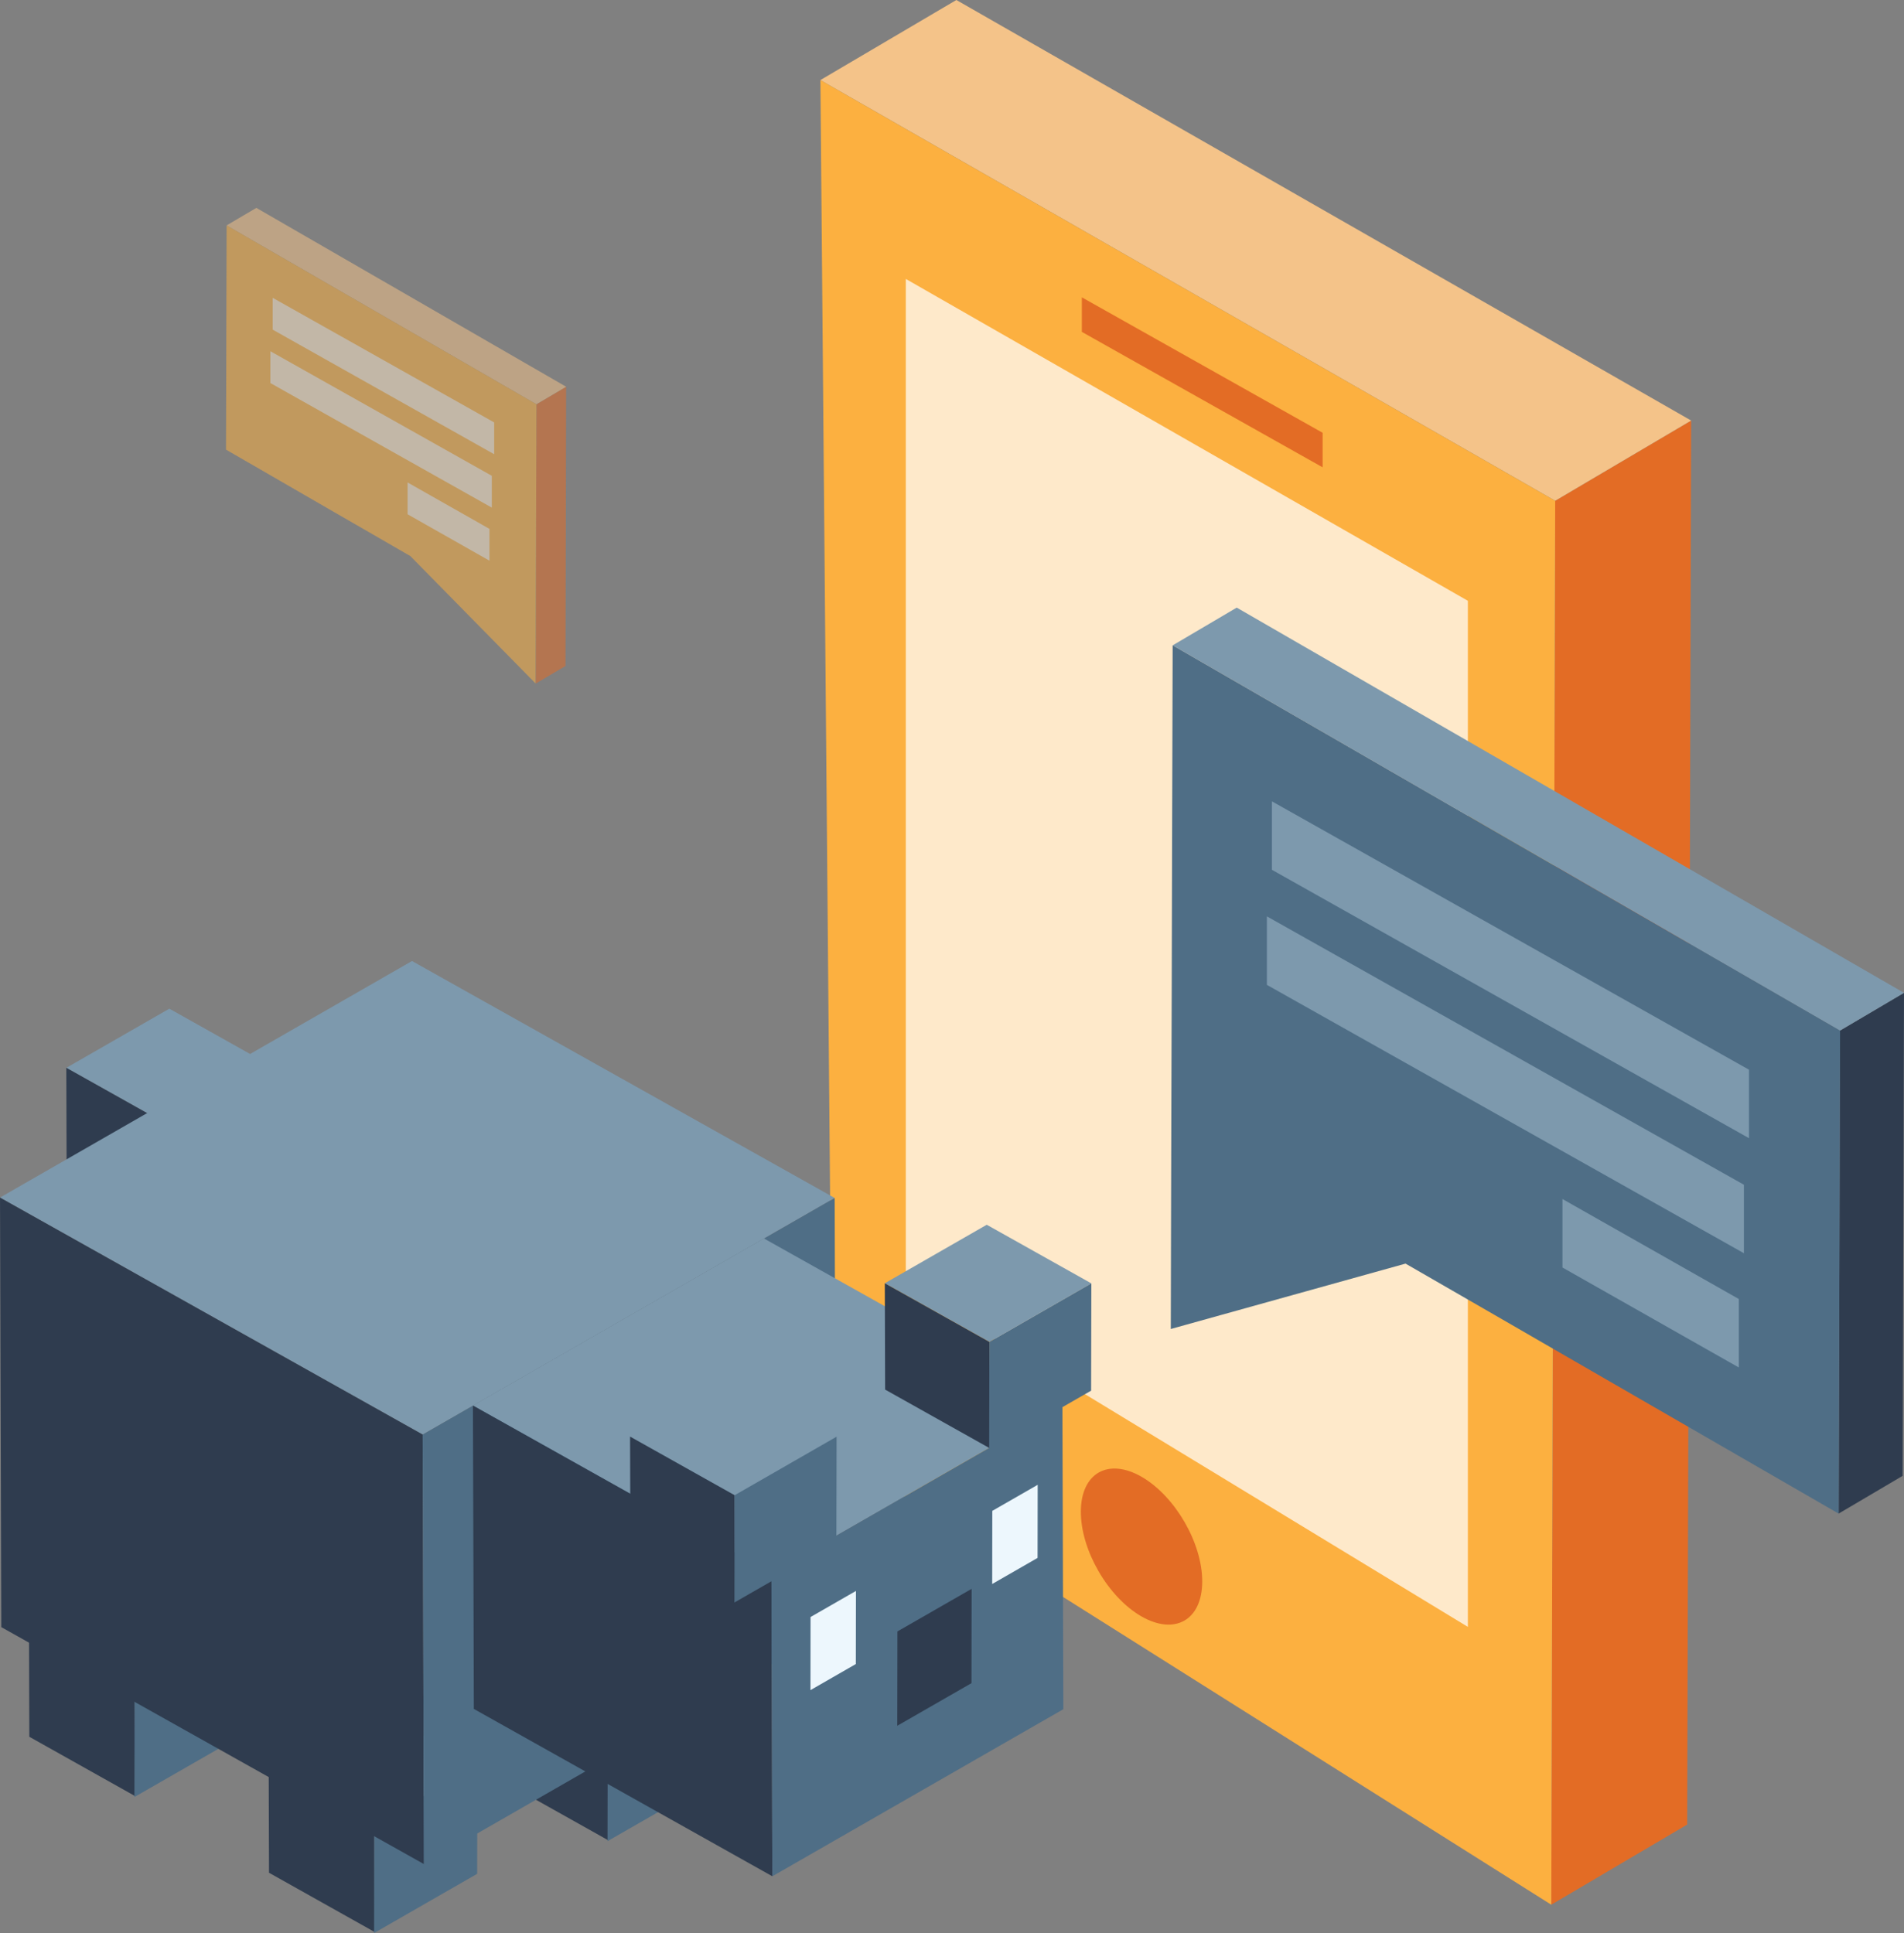
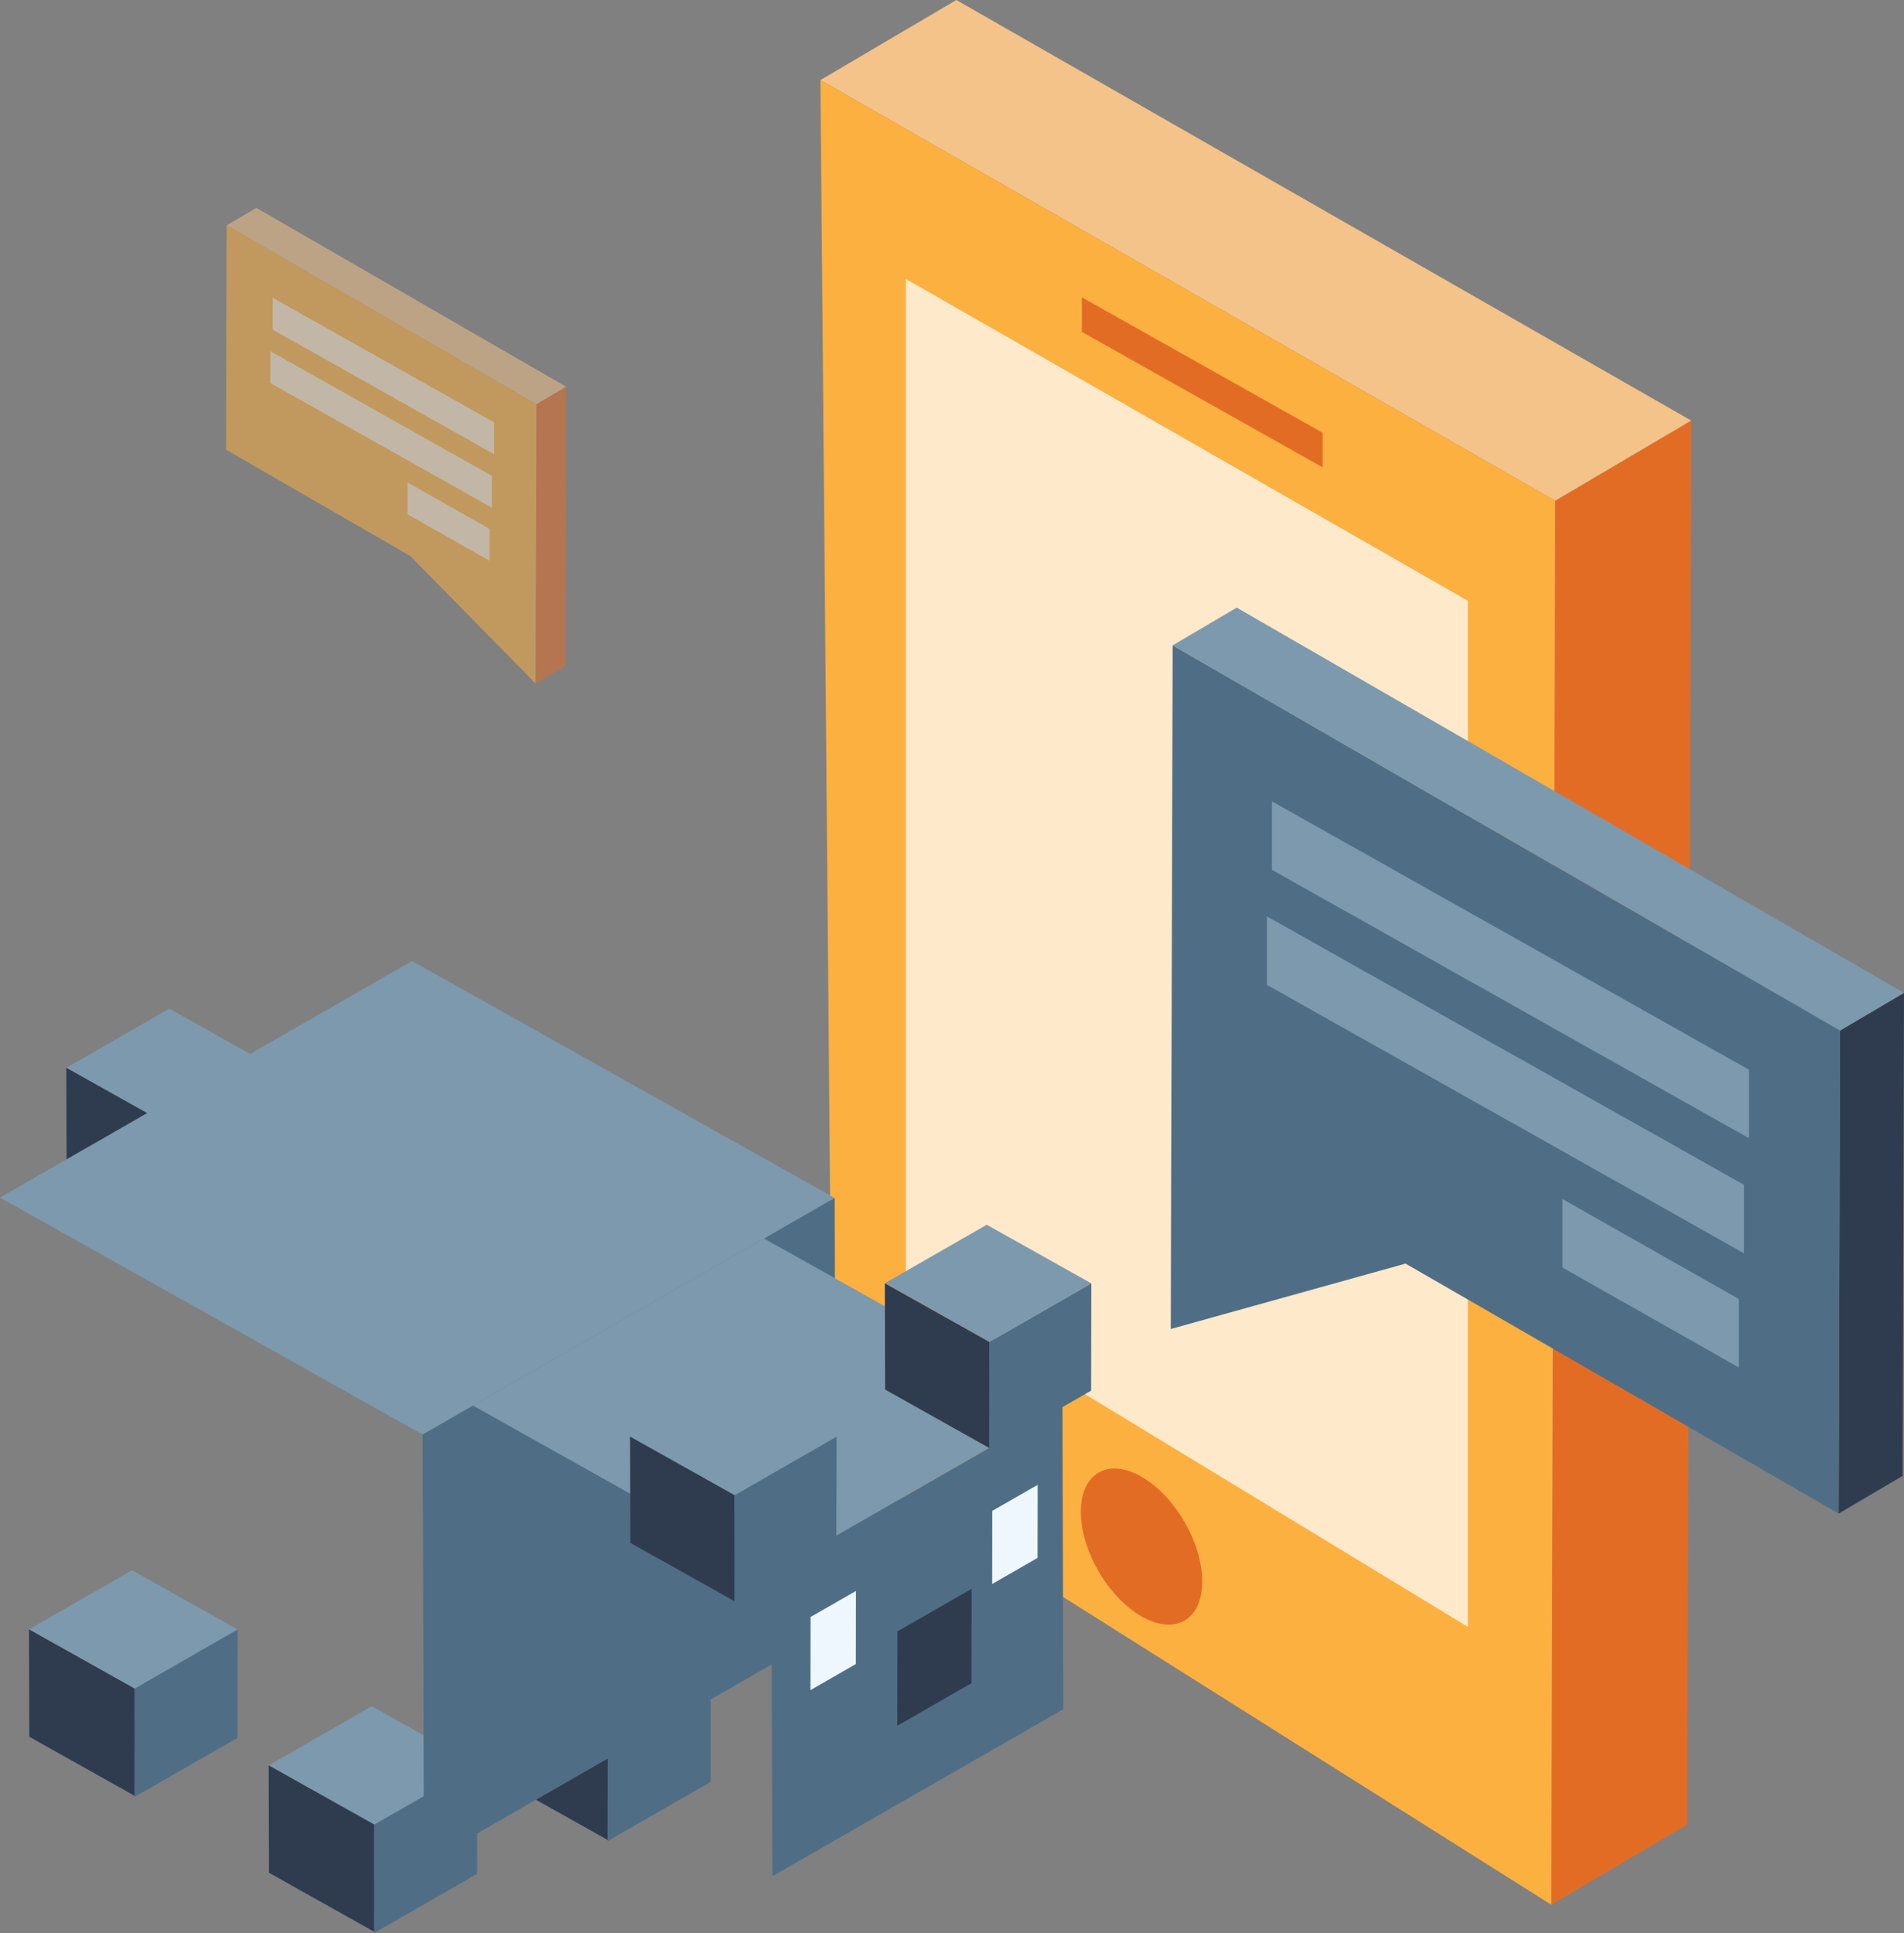
<svg xmlns="http://www.w3.org/2000/svg" xml:space="preserve" id="Layer_1" x="0" y="0" version="1.1" viewBox="0 0 335.204 340.299">
  <rect x="0" y="0" width="335.204" height="340.299" fill="#808080" stroke="none" />
  <style>
    .st2{fill:#4f6e86}.st10{fill:#7d99ad}.st11{fill:#2f3c4f}.st12{fill:#edf7fd}.st14{fill:#fcb040}.st22{fill:#f4c389}.st406{fill:#e36c25}.st481{opacity:.72;fill:#fff;enable-background:new}
  </style>
  <g id="Group_4856" transform="translate(-401.881 -2491.663)">
    <g id="Group_540_00000036215971468045872000000010105510189253178800_" transform="translate(-1436.935 -1683.201)">
      <path id="Path_1399_00000139287800774278959530000002912839705934295992_" d="m2111.921 4510.182 23.926-14.108.7-247.172-23.935 14.12-.691 247.16z" class="st406" />
      <path id="Path_1400_00000104684732545758179750000017235973933732552360_" d="m2112.613 4263.021 23.935-14.12-129.362-74.036-23.935 14.094 129.362 74.062z" class="st22" />
      <path id="Path_1401_00000057148029612365231500000002750137366536197532_" d="m1985.344 4430.396 126.577 79.787.692-247.161-129.362-74.062 2.093 241.436z" class="st14" />
      <path id="Path_1402_00000008850618325099917400000007017793820816654519_" d="M2029.275 4227.206v6.083l42.391 23.846v-6.083l-42.391-23.846z" class="st406" />
      <path id="Path_1403_00000155133587516859487060000011393834275285315999_" d="M1998.286 4223.968v177.165l98.952 60.14v-180.639l-98.952-56.666z" class="st481" />
      <g id="Group_534_00000129892902592549601130000017128160288656226225_" transform="translate(2066.782 4433.399)">
        <path id="Path_1404_00000132065991841097547430000016765860786695118211_" d="M-26.965 1.461c-5.905-3.4-10.692-.673-10.714 6.11s4.745 15.028 10.638 18.442c5.911 3.4 10.708.673 10.73-6.106S-21.068 4.875-26.965 1.461z" class="st406" />
      </g>
      <g id="Group_539_00000110458468081062299270000013198342635652039054_" transform="translate(2082.616 4281.831)">
        <g id="Group_535_00000046310100956390370470000003688523477535723187_" transform="translate(117.572 67.82)">
          <path id="Path_1405_00000080897778896530441530000012547371655792969099_" d="m-37.679 91.679 11.27-6.646.241-85.034-11.273 6.65-.238 85.03z" class="st11" />
        </g>
        <g id="Group_536_00000137844823483932683230000008296200183609618066_" transform="translate(.337)">
          <path id="Path_1406_00000091003257497905474980000012456893693482778557_" d="m79.794 74.471 11.273-6.65L-26.407.002-37.68 6.643 79.794 74.471z" class="st10" />
        </g>
        <g id="Group_537_00000148641536443348477870000003155335337089655681_" transform="translate(0 6.642)">
          <path id="Path_1407_00000145768199343524657670000000612725538252712376_" d="m-37.679 120.356 41.328-11.51 15.7 9.051 12.994 7.507 47.558 27.457.154-54.3.048-14.829.044-15.9-30.272-17.475-13-7.506-43.334-25.02-12.992-7.498L-37.351 0l-.057 20.432-.044 14.826-.057 23.68-.081 25.8v.3l-.04 14.527v.01l-.049 20.781z" class="st2" />
        </g>
        <g id="Group_538_00000086670996334717279630000005916436603772148632_" transform="translate(6.183 14.673)">
-           <path id="Path_1408_00000085942100597312346020000011867219433742429353_" d="M-37.679 107.709-.692 97.402l14.048 8.108 11.625 6.715L67.545 136.8l.141-48.6.041-13.265.04-14.237-27.091-15.639-11.626-6.708-38.791-22.4-11.621-6.706L-37.376.001l-.044 18.278-.04 13.275-.061 21.191-.064 23.091v.268l-.04 13v.009l-.054 18.596z" class="st2" />
-         </g>
+           </g>
        <path id="Path_1409_00000049921673305840129440000001534235239898692741_" d="M-19.872 34.108v12.053l83.989 47.247V81.354l-83.989-47.246z" class="st10" />
        <path id="Path_1410_00000006699136906540982570000001436327110970479765_" d="M-20.764 54.356v12.057l83.988 47.249v-12.057l-83.988-47.249z" class="st10" />
        <path id="Path_1411_00000136406979036224894240000013282080737245280666_" d="M31.275 104.118v12.057l31.049 17.6v-12.052l-31.049-17.605z" class="st10" />
      </g>
    </g>
    <g id="Group_547_00000113353333092929207070000011626146030611917449_" transform="translate(-2624.553 -2440.828)">
      <g id="Group_541_00000030477187669109123440000002851880947773506447_" transform="translate(3111.412 5232.865)">
        <path id="Path_23_00000050621800098144895170000012932697535744429756_" d="M-.939 10.429-19.539 0l-18.136 10.412 18.6 10.43L-.939 10.429z" class="st10" />
        <path id="Path_24_00000144319176302601783750000005905137828287205287_" d="m-19.018 39.751-18.6-10.431-.057-18.907 18.6 10.43.057 18.908z" class="st11" />
        <path id="Path_25_00000112605025722035126690000006697904862280841354_" d="m-.939 10.429-.039 19.083-18.136 10.413.039-19.083L-.939 10.429z" class="st2" />
      </g>
      <g id="Group_542_00000000222639647691153860000008483451969466084998_" transform="translate(3075.783 5110.061)">
        <path id="Path_23-2_00000038410595843617668530000009528643051364574362_" d="M-.938 10.436-19.538.005l-18.136 10.414 18.6 10.43L-.938 10.436z" class="st10" />
        <path id="Path_24-2_00000038377976480511835090000002565238936743497648_" d="m-19.018 39.747-18.6-10.43-.057-18.907 18.6 10.43.057 18.907z" class="st11" />
        <path id="Path_25-2_00000041284552953543184510000009331114530875138222_" d="m-.939 10.43-.039 19.083-18.136 10.412.039-19.082L-.939 10.43z" class="st2" />
      </g>
      <g id="Group_543_00000031922465982253624800000002526408997468837293_" transform="translate(3152.501 5216.701)">
        <path id="Path_23-3_00000135678086212834274690000007680180492869863579_" d="M-.94 10.43-19.54 0l-18.135 10.413 18.6 10.431L-.94 10.43z" class="st10" />
        <path id="Path_24-3_00000154402001263917493070000012697393930658062735_" d="m-19.018 39.749-18.6-10.429-.057-18.907 18.6 10.43.057 18.906z" class="st11" />
        <path id="Path_25-3_00000086680707193932236970000013362086204839195065_" d="m-.94 10.429-.038 19.083-18.135 10.413.038-19.083L-.94 10.429z" class="st2" />
      </g>
      <g id="Group_544_00000095333775529700130050000005594318408113494167_" transform="translate(3069.213 5208.926)">
        <path id="Path_23-4_00000138554913741754794430000003950927324908260282_" d="M-.939 10.431-19.539 0l-18.135 10.414 18.6 10.43L-.939 10.431z" class="st10" />
        <path id="Path_24-4_00000137129612727161704140000014142989792833992635_" d="m-19.018 39.75-18.6-10.43-.056-18.907 18.6 10.43.056 18.907z" class="st11" />
        <path id="Path_25-4_00000008136819883064087720000003883938212683774354_" d="m-.939 10.431-.039 19.083-18.135 10.413.039-19.083L-.939 10.431z" class="st2" />
      </g>
      <path id="Path_23-5_00000089548874101146379530000004584609654007158718_" d="m3173.378 5143.39-74.408-41.716-72.536 41.646 74.409 41.719 72.535-41.649z" class="st10" />
-       <path id="Path_24-5_00000145032899403762694450000002475639807941932191_" d="m3101.069 5260.659-74.408-41.716-.226-75.622 74.408 41.717.226 75.621z" class="st11" />
      <path id="Path_25-5_00000058579468671824782100000010557907335348693654_" d="m3173.378 5143.39.228 75.623-72.536 41.646-.227-75.62 72.535-41.649z" class="st2" />
      <path id="Path_23-6_00000034064340670559470900000007912237510245779342_" d="m3213.477 5179.979-52.553-29.462-51.23 29.414 52.553 29.465 51.23-29.417z" class="st10" />
-       <path id="Path_24-6_00000096763117802989950490000000861259328307167901_" d="m3162.406 5262.804-52.553-29.464-.16-53.409 52.553 29.463.16 53.41z" class="st11" />
      <path id="Path_25-6_00000130635235467194407200000006656024176093861271_" d="m3213.476 5179.981.16 53.411-51.23 29.413-.161-53.409 51.231-29.415z" class="st2" />
      <g id="Group_545_00000165207638654085342850000004068981031253952175_" transform="translate(3175.038 5175.093)">
        <path id="Path_23-7_00000101811897194252080150000000548035324326833026_" d="M-1.318 10.323-19.73.001l-17.949 10.305 18.412 10.323 17.949-10.306z" class="st10" />
        <path id="Path_24-7_00000072973909832767413650000002681263044304301970_" d="m-19.211 39.34-18.412-10.323-.056-18.712 18.411 10.323.057 18.712z" class="st11" />
        <path id="Path_25-7_00000000186884286761834080000016316677920355095188_" d="m-1.319 10.322-.038 18.886-17.948 10.305.038-18.885 17.948-10.306z" class="st2" />
      </g>
      <g id="Group_546_00000116951556375375812550000006872496940013684865_" transform="translate(3219.885 5148.105)">
        <path id="Path_23-8_00000161591775543991619580000000660009771030230177_" d="M-1.318 10.322-19.73 0l-17.948 10.3 18.412 10.323 17.948-10.301z" class="st10" />
        <path id="Path_24-8_00000144317549373635026560000003222826340650858930_" d="m-19.211 39.34-18.412-10.322-.056-18.713 18.412 10.323.056 18.712z" class="st11" />
        <path id="Path_25-8_00000139269772980303175240000009935997557088362379_" d="m-1.318 10.322-.038 18.886-17.949 10.306.039-18.886 17.948-10.306z" class="st2" />
      </g>
      <path id="Path_26_00000052818192176255564990000008091508364011283848_" d="m3197.49 5212.202-.028 16.606-13.063 7.5.027-16.608 13.064-7.498z" class="st11" />
      <path id="Path_27_00000083793164042559027480000000702163075645332399_" d="m3177.127 5212.572-.021 12.87-7.989 4.592.016-12.872 7.994-4.59z" class="st12" />
      <path id="Path_27-2_00000021830923714764186810000014445444173854428838_" d="m3209.121 5193.888-.02 12.87-7.989 4.592.016-12.873 7.993-4.589z" class="st12" />
    </g>
    <g id="Group_565" opacity=".53" transform="translate(479.347 2528.261)">
      <g id="Group_145_00000142867844103868041750000010155846820083011489_" transform="translate(54.537 31.485)">
        <path id="Path_854_00000008845543263016076740000002226428723181921459_" d="m-37.679 52.247 5.232-3.085L-32.335 0l-5.233 3.087-.111 49.16z" class="st406" />
      </g>
      <g id="Group_146_00000177478523285240659950000014449291134898881950_" transform="translate(.111)">
        <path id="Path_855_00000171716092153078982830000008706856611525725878_" d="m16.857 34.572 5.233-3.087L-32.446 0l-5.233 3.083 54.536 31.489z" class="st22" />
      </g>
      <g id="Group_147_00000098901302596101339430000008251724690632703117_" transform="translate(0 3.083)">
        <path id="Path_856_00000159448732199076043330000006150068509534815112_" d="m-18.54 50.53 7.286 4.2 6.033 3.485L16.83 80.647l.1-34.895.023-6.884.02-7.381L2.92 23.374l-6.033-3.485L-23.23 8.274l-6.029-3.479-8.308-4.8-.027 9.485-.02 6.883-.026 10.993-.037 11.976v.141" class="st14" />
      </g>
      <g id="Group_148_00000147185457827819345410000008439646069002399420_" transform="translate(2.868 6.811)">
        <path id="Path_857_00000017488098156431922690000017115936925307354271_" d="m-20.552 45.218 6.522 3.764 5.4 3.118 19.76 11.408.065-22.562.019-6.158.019-6.609-12.576-7.261-5.4-3.115-18.008-10.4-5.4-3.113-7.435-4.291-.021 8.485-.018 6.163-.029 9.837-.03 10.72v.125" class="st14" />
      </g>
      <path id="Path_858_00000084506151455194234580000000464079283978883753_" d="M-29.457 15.834v5.6L9.534 43.369v-5.6l-38.991-21.935z" class="st481" />
      <path id="Path_859_00000169556426381204820550000008585715024715482269_" d="M-29.871 25.233v5.6L9.12 52.768v-5.6l-38.991-21.935z" class="st481" />
      <path id="Path_860_00000116957690359281745830000014657399375941751720_" d="M-5.712 48.337v5.6l14.414 8.169v-5.597l-14.414-8.172z" class="st481" />
    </g>
  </g>
</svg>